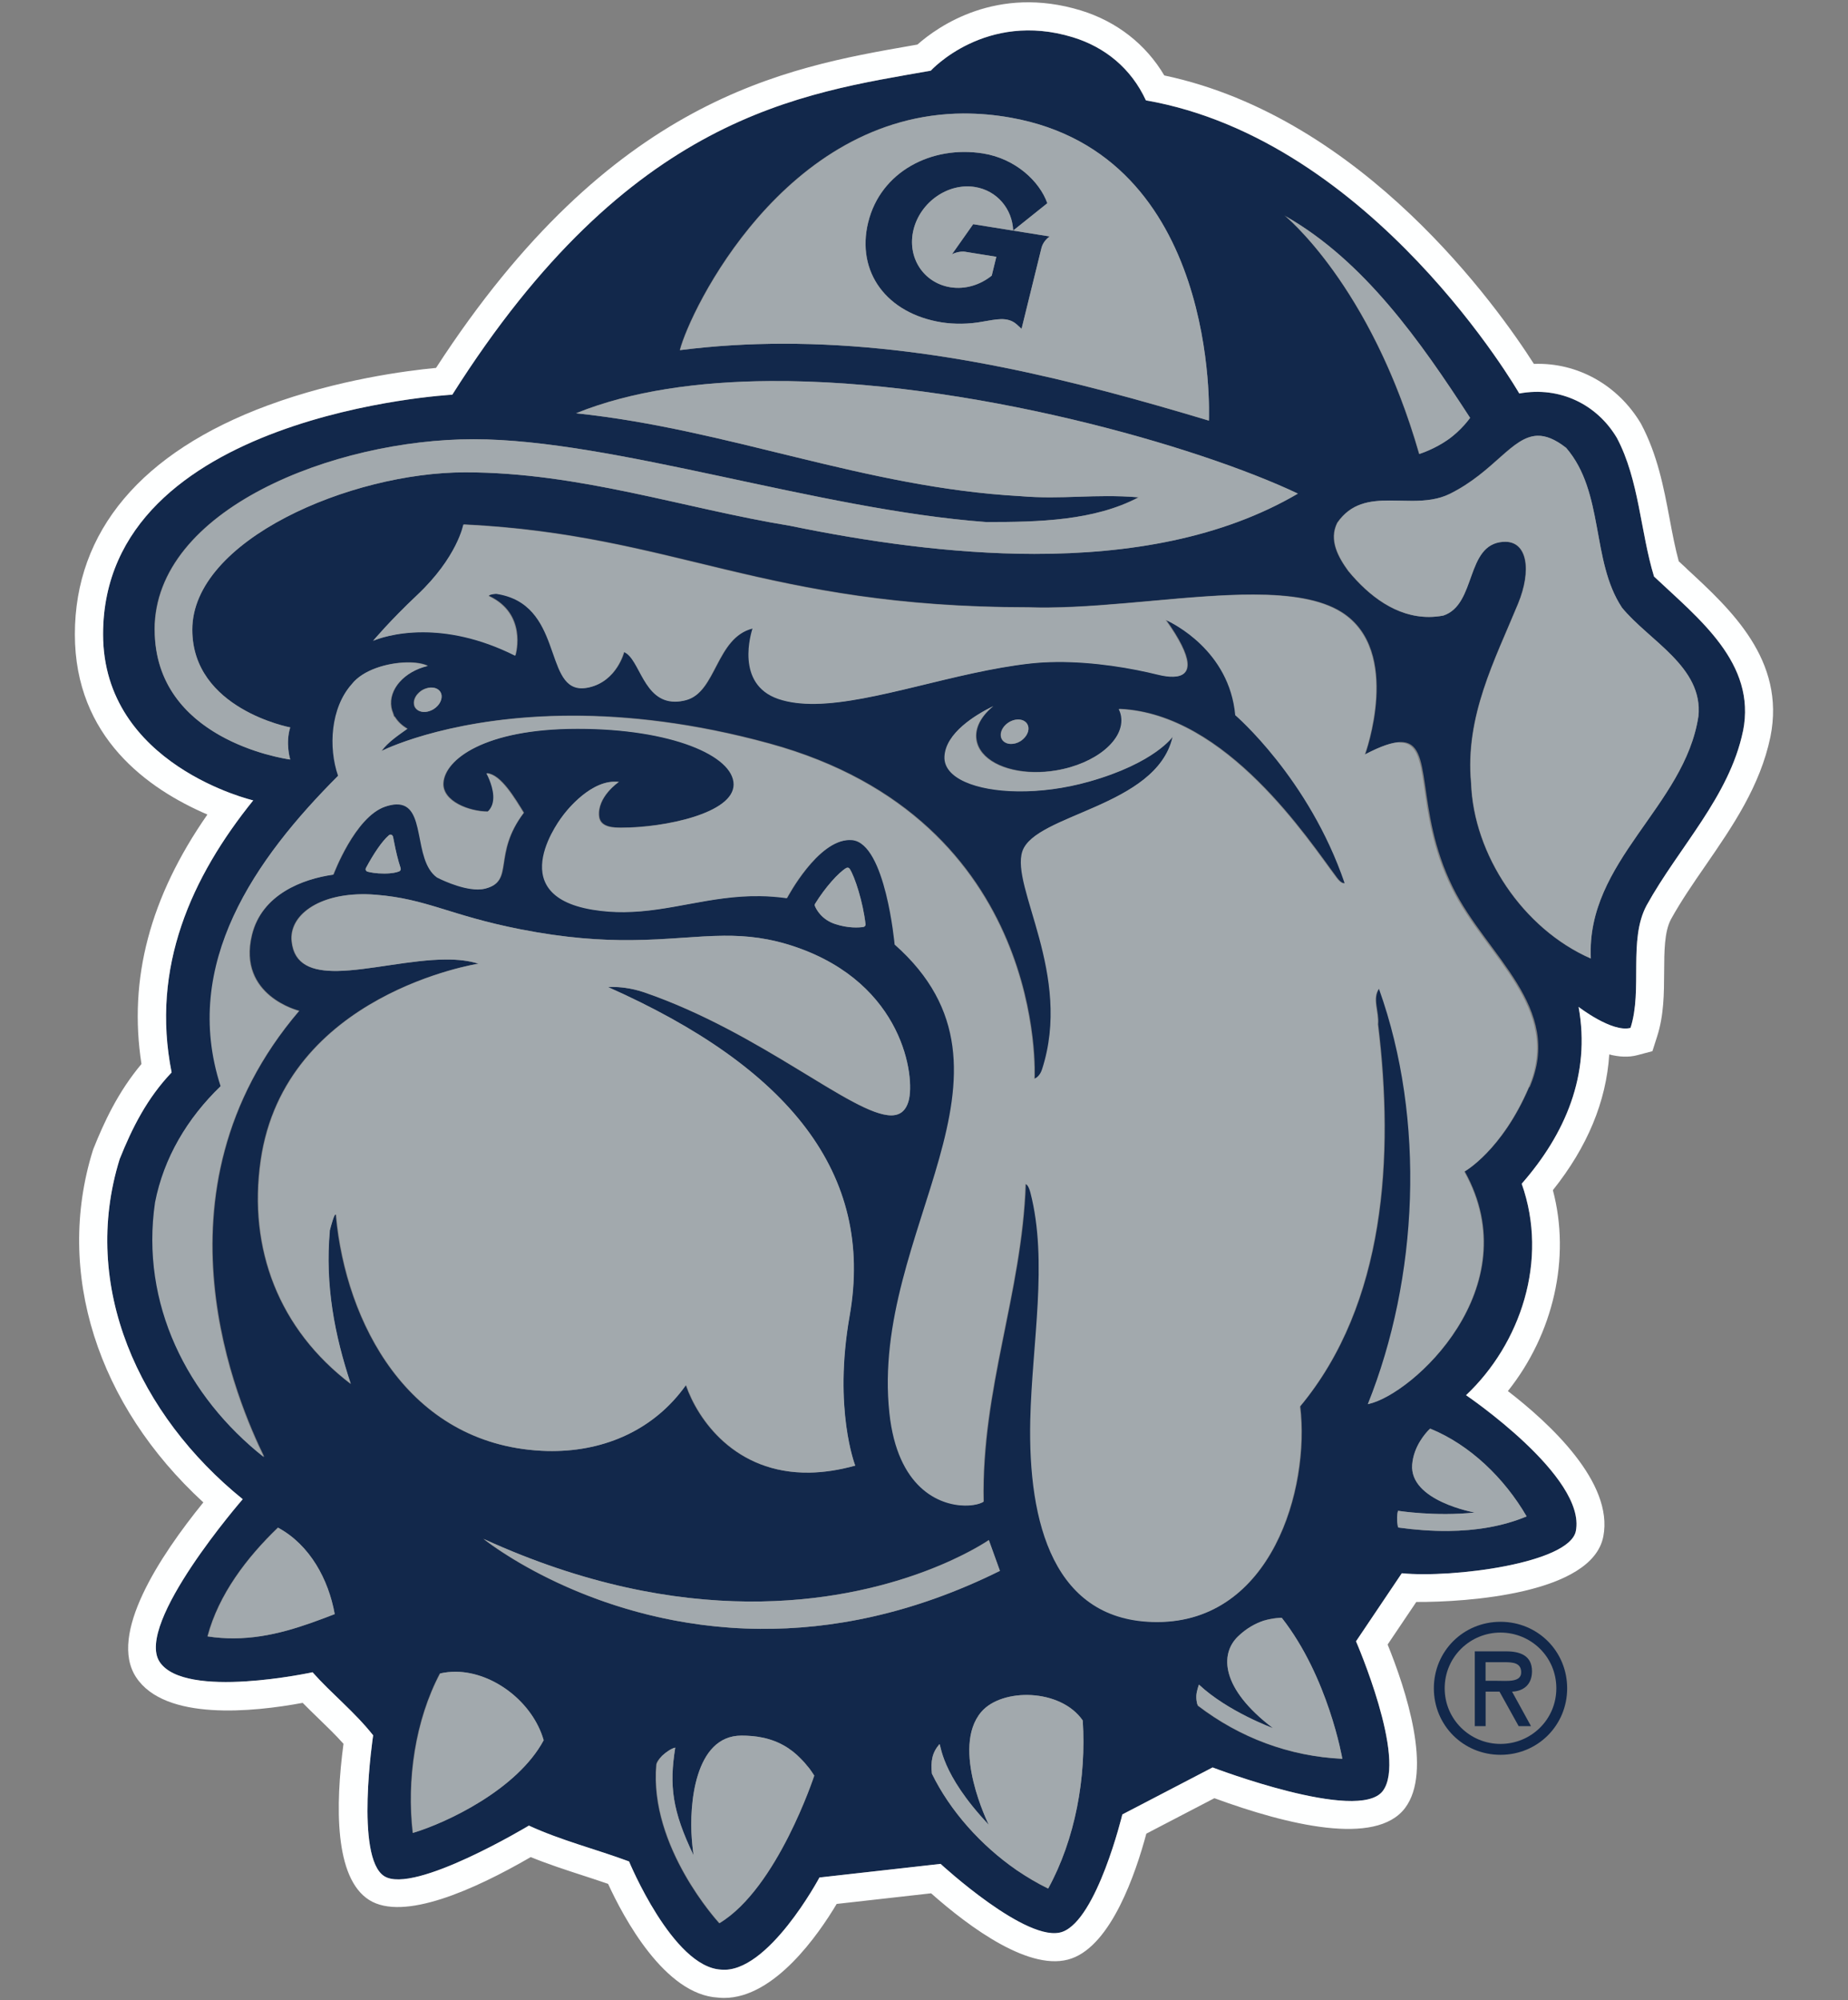
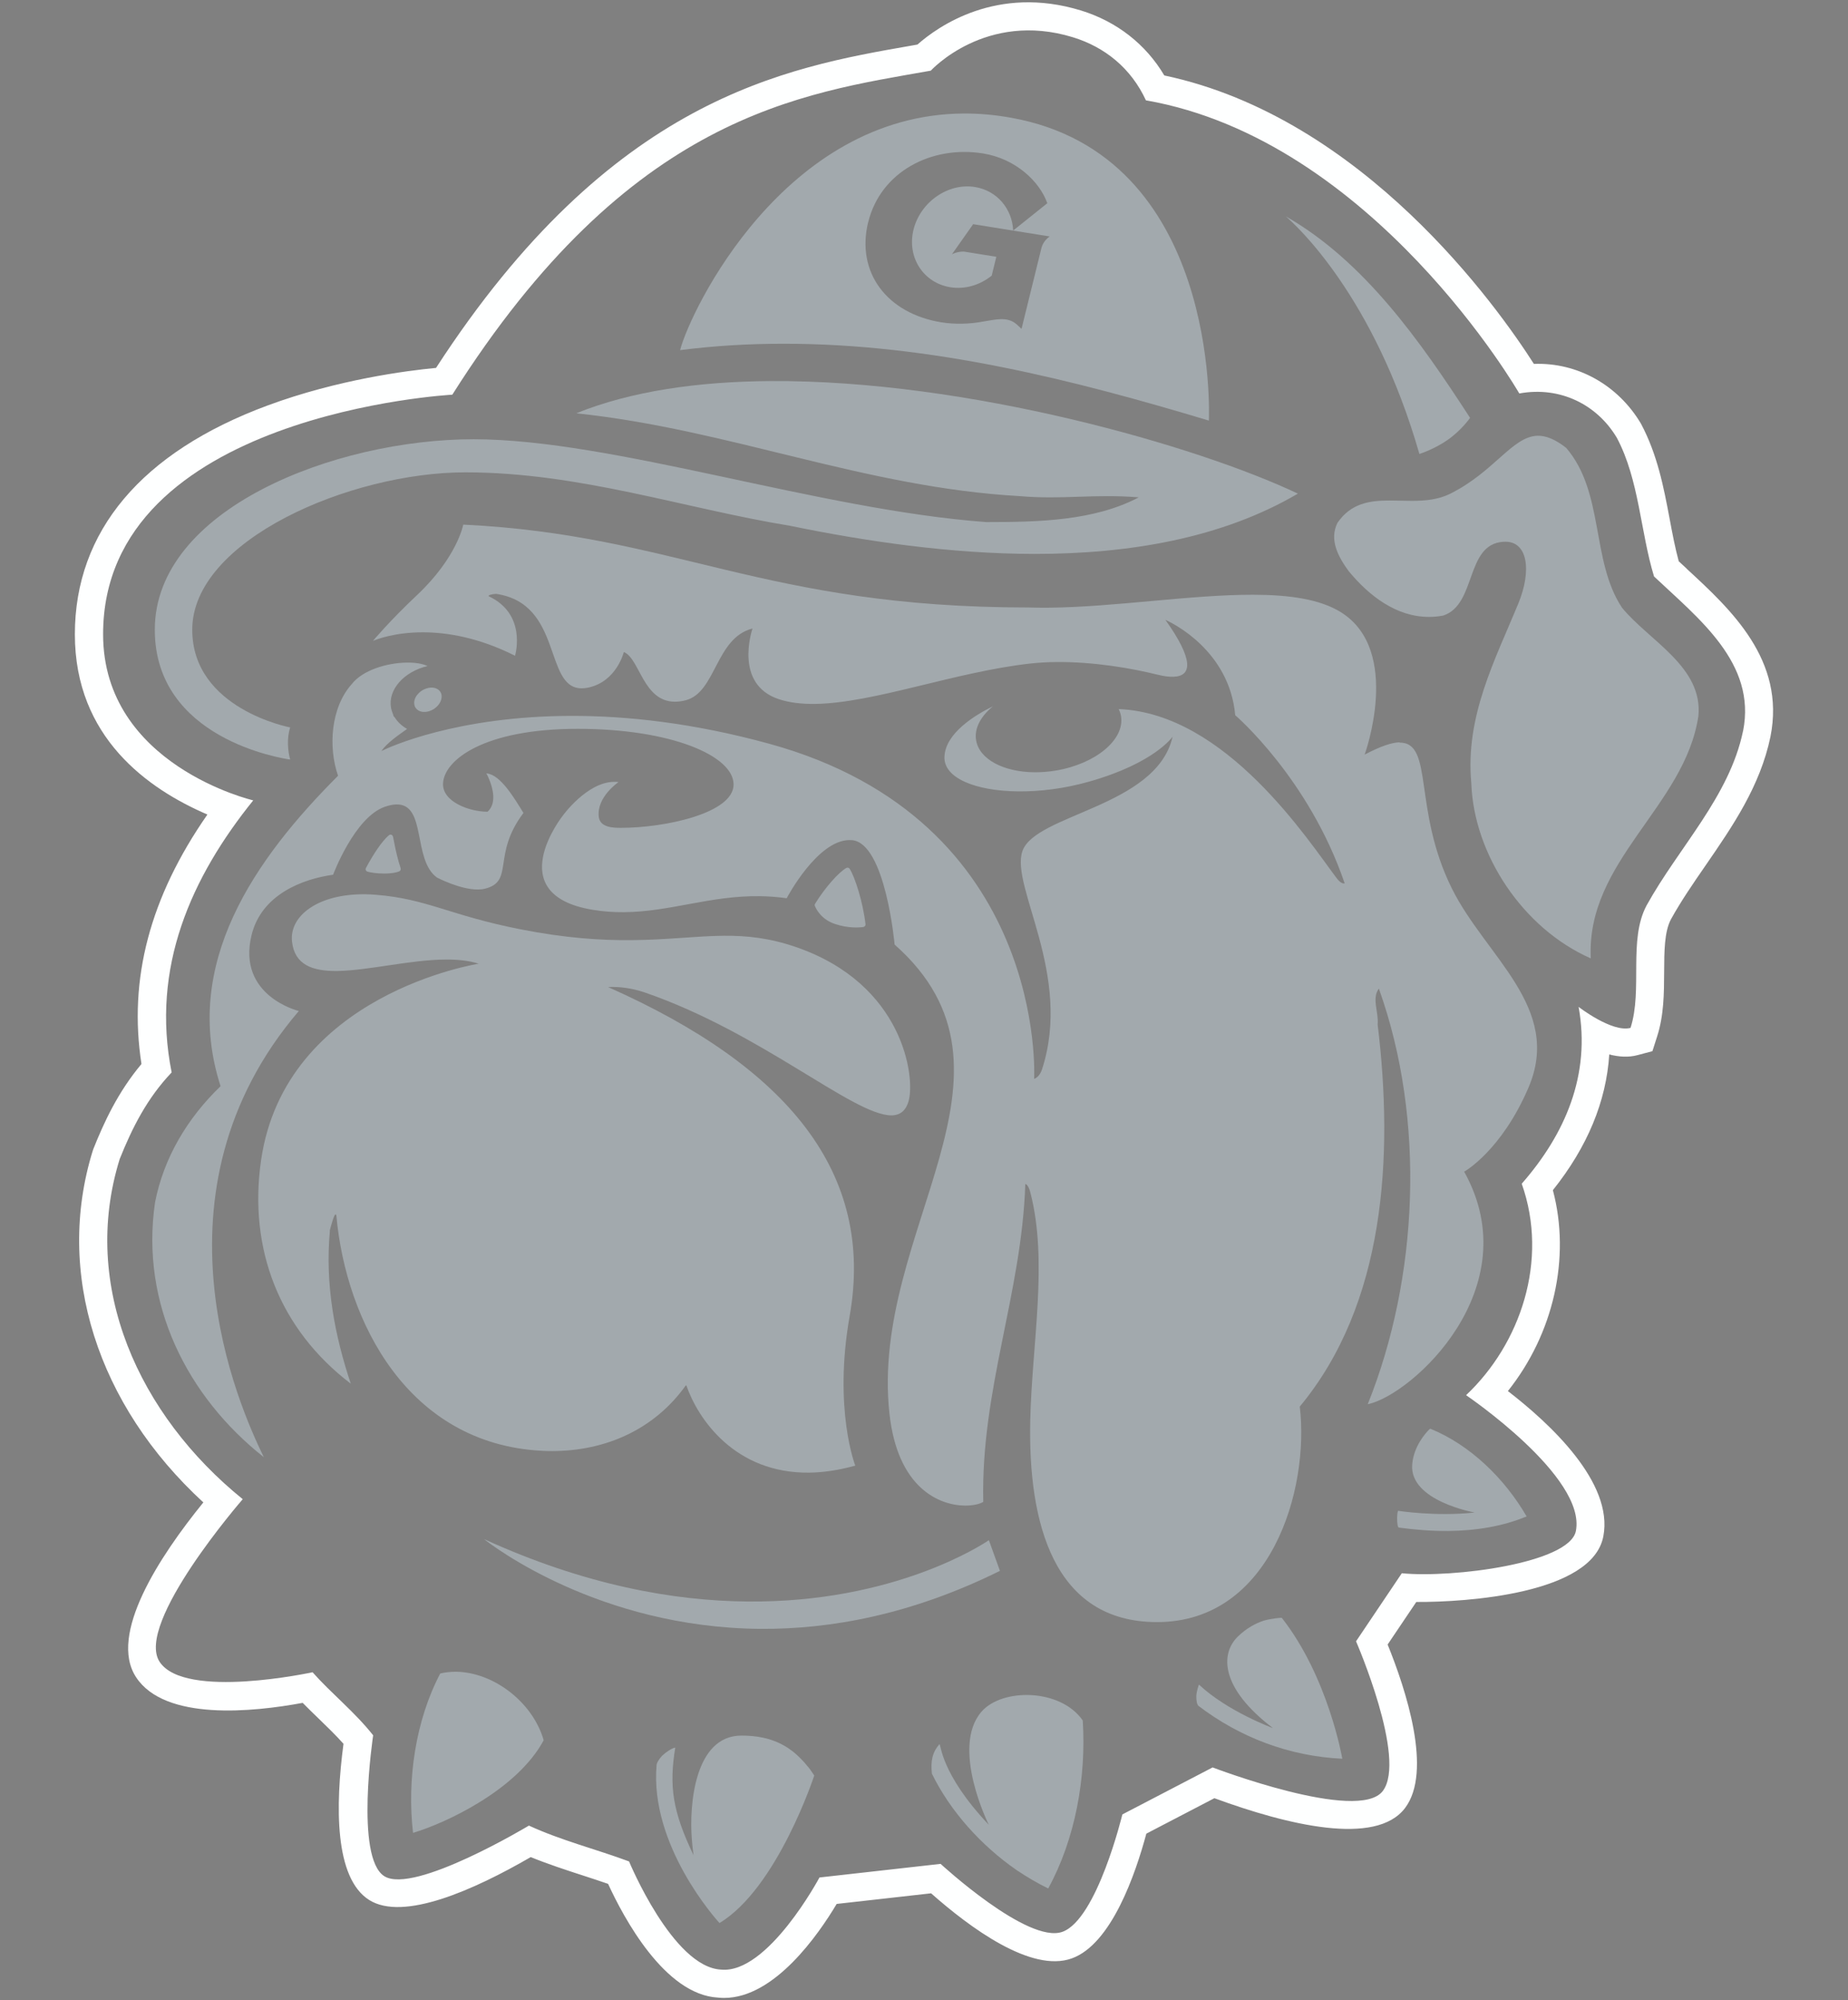
<svg xmlns="http://www.w3.org/2000/svg" id="a" viewBox="0 0 332.7 360">
  <rect x="0" y="0" width="332.7" height="360" fill="#808080" stroke="none" />
  <defs>
    <style>
      .b {
        fill: #12284b;
      }

      .c {
        fill: #a2a9ad;
      }

      .d {
        fill: #feffff;
      }
    </style>
  </defs>
-   <path class="b" d="M305.78,128.92c-2.45,16.24-20.23,26.03-19.37,43.59v.04c-12.24-5.34-21.14-18.7-21.59-31.61-1.11-12.02,4.27-22.11,8.46-32.28,2.47-5.98,1.72-11.37-2.6-11.13-.02,0-.04,0-.07,0-6.82.48-4.74,11.27-10.75,13.27-.88.16-1.74.24-2.57.25-5.95.03-10.86-3.77-14.57-8.26-1.78-2.45-3.56-5.56-2-8.68,2.46-3.57,5.84-4.02,9.47-4.01,1.35,0,2.73.07,4.11.06,2.31-.01,4.62-.23,6.75-1.3,7.97-3.99,11.13-10.31,15.73-10.42,1.51-.04,3.16.59,5.19,2.18,6.9,8.01,4.45,20.26,10.02,28.72,4.9,6.01,14.69,10.68,13.8,19.59h0ZM181.6,130c.5-.31,1.03-.47,1.54-.49.76-.04,1.45.23,1.8.79.49.79.16,1.9-.7,2.7-.16.15-.34.29-.53.41-.6.37-1.25.52-1.83.49-.22-.01-.44-.05-.63-.12-.36-.13-.67-.35-.87-.67-.58-.94-.03-2.33,1.24-3.11h0ZM77.54,123.75c.74-.03,1.4.23,1.74.79,0,0,0,0,0,0,.06.11.11.22.15.33.28.91-.27,2.08-1.39,2.77-.47.29-.98.45-1.46.49-.13,0-.26.01-.39,0-.64-.04-1.19-.3-1.49-.79-.07-.11-.12-.23-.16-.36-.02-.06-.02-.13-.03-.2-.1-.58.11-1.23.57-1.79.23-.28.52-.54.86-.76.24-.15.48-.25.73-.33.29-.1.58-.15.86-.16h0ZM275.29,195.7c-4.88,11.41-11.58,15.14-11.58,15.14,11.7,21.01-9.42,40.15-17.27,41.83-.03,0-.06.02-.09.02,9.11-22.68,10.46-51.14,2.03-74.72,0-.03-.02-.05-.03-.08-1.33,1.78,0,4.23-.22,6.45,2.89,23.82,1.34,50.31-14.02,68.78,1.78,14.9-5.18,38.76-25.66,38.79-.01,0-.02,0-.03,0-18.68,0-23.25-17.9-22.83-36.34.31-13.8,3.24-28.57.02-40.98-.31-1.18-.68-1.45-.83-1.51-.05-.02-.08-.02-.08-.02-.67,19.81-8.01,36.95-7.57,57.21-.6.38-1.82.69-3.34.67-4.64-.06-12.12-3.19-13.56-16.65-3.53-32.91,27.13-61.16.94-84.33,0,0-1.63-18.21-7.64-18.79-.17-.02-.34-.02-.51-.02-5.77.06-11.18,10.28-11.28,10.47,0,0,0,0,0,0-1.68-.24-3.28-.35-4.84-.37-8.94-.12-16.14,2.82-24.46,2.88-1.82.01-3.69-.11-5.64-.43-16.69-2.76-5.34-16.98-5.34-16.98,0,0,4.26-5.92,9.1-6.05.3,0,.61,0,.91.04,0,0-4,2.7-3.56,6.27.24,1.94,2.65,1.97,4.01,1.97,0,0,.01,0,.02,0,7.83,0,20.24-2.62,20.24-7.8s-11.27-10.01-28.05-10.02h-.04c-16.8,0-23.99,5.58-24.22,9.8-.18,3.29,4.68,5.12,8.02,5.12h0c1.68-1.53.94-4.22.32-5.75-.28-.7-.54-1.15-.54-1.15.03,0,.06.01.09.01,2.49.24,5,4.54,6.59,7.11-5.71,7.54-1.62,12.28-6.9,13.63-.4.1-.84.15-1.29.15-3.24.03-7.39-2.16-7.39-2.16-4.42-3.22-1.83-13.27-7.29-13.15-.59.01-1.27.14-2.06.41-5.48,1.86-9.34,12.24-9.34,12.24-5.47.76-12.92,3.54-14.69,10.91-2.63,10.94,8.52,13.62,8.52,13.62-28.02,32.79-10.66,71.33-6.35,80.21.02.04.03.07.05.1-13.8-10.91-22.26-27.6-19.59-45.85,1.56-8.02,5.79-15.14,11.8-20.93-7.12-22.03,6.23-40.95,21.15-55.87-1.78-5.12-1.34-12.25,2.45-16.48,2-2.57,6.38-3.83,9.85-3.89,1.54-.03,2.91.18,3.8.62-4.22,1-7.12,4.23-6.57,7.48.06.35.17.68.3,1.01.06.21.13.41.19.57l.18.17c.52.84,1.29,1.55,2.23,2.09-1.56,1.11-3.54,2.43-4.64,3.98,0,0,.05-.03.13-.06,1.29-.63,13.41-6.24,34.12-6.27,9.95-.02,21.88,1.26,35.53,5,50.32,13.78,47.75,60.33,47.75,60.33,0,0,.03-.01.08-.03.23-.09.94-.46,1.34-1.68,5.52-17.05-5.72-32.84-3.54-39.25,2.28-6.71,24-7.93,27.01-20.48.01-.06.03-.11.05-.17,0,0-3.19,4.76-15.07,8.12-4.4,1.24-8.86,1.8-12.82,1.75-7.62-.09-13.36-2.4-13.2-6.24.18-4.26,5.56-7.52,8.72-9.07-.03.03-.06.06-.1.09-2.12,1.77-3.27,3.91-2.92,6.01.57,3.44,4.93,5.7,10.43,5.77,1.24.02,2.55-.08,3.88-.3,7.2-1.19,12.47-5.58,11.78-9.79-.07-.45-.23-.87-.42-1.28.03,0,.05,0,.08,0,19.28.82,34.05,23.64,39.13,30.39.67.89,1.12,1,1.33.99.09,0,.14-.03.14-.03-6.46-18.91-19.7-30.25-19.7-30.25-1.05-11.63-11.29-16.58-12.46-17.11-.07-.03-.11-.05-.11-.05,5.05,7.09,4.86,10.13,1.45,10.24-.8.03-1.77-.11-2.89-.38-4.55-1.13-11.38-2.34-18.16-2.27-1.59.02-3.18.1-4.74.27-13.53,1.51-28.13,7.11-38.7,7.27-2.44.04-4.67-.22-6.63-.88-7.91-2.68-4.86-12.07-4.68-12.66,0,0,0-.02,0-.03-6.66,1.7-6.53,11.51-12.02,12.91-.69.18-1.33.26-1.91.26-5.72.02-6.33-7.67-9.15-8.91-.02-.01-.05-.02-.07-.03,0,0-1.28,5.28-6.35,6.39-.51.11-.97.15-1.39.14-6.64-.22-3.26-15.18-15.19-16.99-.04,0-.1,0-.15,0-.53,0-1.59.26-1.18.45,6.67,3.18,4.83,10.14,4.68,10.65,0,.02,0,.03,0,.03-6.56-3.29-12.26-4.22-16.61-4.22-5,0-8.21,1.23-8.86,1.5-.08.03-.12.05-.12.05,0,0,3.01-3.6,7.92-8.23,7.27-6.84,8.34-12.7,8.34-12.7.03,0,.05,0,.08,0,38.14,1.86,53.91,14.91,101.65,14.91,1.2.04,2.42.06,3.67.04,11.85-.11,25.68-2.35,36.85-2.33,6.45.02,12.02.79,15.8,3.17,11.02,6.94,4.23,25.6,4.23,25.6.03-.02.06-.03.1-.05,2.8-1.46,4.8-2.13,6.25-2.16,6.26-.11,2.37,11.97,9.46,26.25,6.11,12.3,19.95,21.46,13.8,35.84h0ZM274.84,272.94c-4.31,1.81-9.14,2.57-14.11,2.62-2.99.03-6.03-.2-9.04-.62-.02-.1-.05-.21-.06-.33-.15-.89-.13-2.09.06-2.68,0,0,6.78,1.07,13.8.31,0,0-11.74-2.07-11.25-8.61.25-3.34,2.48-5.76,3.08-6.35.1-.09.15-.15.15-.15.02,0,.03.01.05.02,7.1,2.9,13.32,8.9,17.32,15.78h0ZM215.63,307s-.06-.14-.12-.39c-.07-.3-.15-.76-.13-1.37.03-.87.47-2.02.47-2.02,5.17,4.84,13.32,7.83,13.32,7.83-9.44-7.16-9.55-13.35-6.31-16.48,1.59-1.54,3.21-2.37,4.57-2.83,1.93-.65,3.34-.53,3.34-.53h0c8.37,10.67,10.89,25.26,10.9,25.37h0c-9.57-.44-18.47-3.78-26.04-9.57h0ZM188.71,339.91s-.01.02-.02.03c-1.94-.94-3.84-2.08-5.67-3.34-6.39-4.42-11.96-10.61-15.25-17.36-.22-2.23.02-3.74,1.35-5.3.31-.07.1,5.22,8.89,14.5,0,0-6.9-13.85-1.33-20.33,3.7-4.31,14.24-4.23,18.25,1.56.66,10.23-1.33,21.34-6.22,30.24h0ZM136.82,293.18c-30.24-.24-49.85-16.23-49.85-16.23.06.03.12.05.18.08,18.1,8.26,34.1,11.12,47.43,11.23,27.31.22,43.43-11.08,43.43-11.08l.02.04,1.99,5.52c-15.84,7.86-30.46,10.54-43.2,10.44h0ZM129.53,346.14s-.03.02-.05.03c0,0-12.67-13.65-11.35-28.49.04-.48.48-1.09,1.06-1.64.76-.72,1.74-1.36,2.38-1.48-1.11,6.9-.53,11.41,3.29,19.37,0,0-.17-1.15-.31-2.92-.47-6,.46-18.61,8.94-18.61,2.39,0,5.26.32,8.04,2.02.12.07.24.15.36.23.1.06.19.13.28.2.17.11.33.23.5.36.26.2.52.42.78.65.03.03.06.06.09.08.14.13.29.27.43.41.17.16.34.33.5.51.13.14.26.28.4.43.19.22.37.45.56.68.11.14.21.26.32.4.29.39.57.8.85,1.24,0,0-6.64,20.28-17.06,26.55h0ZM74.36,329.9s-.05.02-.08.02c-1.11-9.57.44-20.26,4.9-28.71.96-.22,1.94-.32,2.92-.31,6.8.08,13.84,5.53,15.78,12.33-4.77,8.88-17.48,14.86-23.52,16.67h0ZM155.83,166.41c0,.22-.15.39-.36.43-.01,0-.02.01-.03.01-.81.12-2.7.25-5.07-.53-2.42-.8-3.37-2.57-3.64-3.22-.03-.06-.05-.12-.05-.19s.02-.14.05-.2c0-.02.01-.03.02-.04,1.79-2.91,4.24-5.66,5.63-6.45,0,0,.02,0,.02,0,.06-.03.12-.05.2-.05.15,0,.28.08.36.19,0,0,.01,0,.02.01.93,1.46,2.38,5.92,2.85,9.98,0,0,0,.01,0,.02,0,.01,0,.02,0,.03h0ZM65.82,156.45c0-.07.02-.14.06-.2,0,0,0-.02,0-.02,1.37-2.55,2.88-4.8,4.1-5.86.08-.09.2-.15.33-.15.2,0,.36.14.42.32,0,0,.01.02.02.02.09.44.18.88.25,1.25.25,1.26.63,2.97,1.13,4.46,0,.01,0,.03,0,.05,0,.03.02.06.02.1,0,.11-.04.21-.11.29h0s0,0,0,0c-.05.06-.11.1-.18.13-.42.17-1.23.39-2.69.39s-2.46-.19-3.01-.34c0,0-.01,0-.02-.01-.19-.06-.32-.22-.32-.43h0ZM60.48,218.85c-.01-.13-.03-.19-.06-.22-.21-.25-.86,2.1-1.06,2.9-.89,9.76.88,18.86,3.76,27.51,0,.03.02.06.03.09-12.91-9.8-18.56-24.27-16.25-40.29,4.33-30,39.18-35.39,39.18-35.39-1.73-.55-3.7-.76-5.8-.75-6.36.02-13.93,1.98-19.57,2.06-4.51.07-7.79-1.06-8.24-5.33-.49-4.59,4.7-8.63,13.39-8.48.57.01,1.16.04,1.76.09,9.26.73,13.29,3.72,26.08,6.22,8.12,1.59,14.53,1.99,19.95,1.95,6.54-.06,11.66-.75,16.68-.79,4.14-.03,8.21.41,12.94,2.03,19.42,6.68,21.48,23.44,20.3,27.68-.51,1.83-1.58,2.62-3.15,2.62-6.87.03-23.34-14.86-44.46-22.13-2.41-.83-4.58-.98-5.71-.99-.51,0-.81.02-.81.02,32.52,14.45,48.02,33.56,43.5,59.19-2.97,16.83,1.01,26.95,1.01,26.95-2.98.82-5.72,1.21-8.22,1.26-13.49.22-20.16-9.64-22.25-15.65,0-.02-.02-.05-.03-.07-5.63,7.92-14.39,11.83-24.06,11.84-.66,0-1.32-.01-1.99-.05-24.06-1.27-35.2-23.22-36.95-42.29h0ZM42.11,294.89c-1.55,0-3.14-.1-4.78-.35,2-7.57,7.12-14.25,12.69-19.59.02.01.03.02.05.03,5.75,3.12,9.08,9.34,10.19,15.55-5.6,2.16-11.49,4.33-18.15,4.36h0ZM27.81,113.33c0-21.64,32.29-34.28,57.43-34.28.01,0,.03,0,.04,0,25.13.01,62.03,12.69,92.29,14.91h.08c9.33,0,19.31-.23,27.3-4.45-1.99-.17-3.83-.22-5.59-.22-3.54,0-6.76.22-10.24.22-1.76,0-3.58-.06-5.54-.22-28.05-1.56-52.31-12.02-79.91-14.91,9.95-4.03,22.08-5.71,34.98-5.8,35.57-.23,77.03,11.71,95.02,20.26-13.71,8.03-30.42,10.86-47.45,10.85-15.05-.01-30.35-2.24-44.03-5.06-19.07-3.12-37.87-9.61-58.4-9.62-.01,0-.02,0-.04,0-20.64,0-49.12,12.2-49.12,28.32,0,14.28,17.63,17.59,17.63,17.59-.88,2.83-.04,5.66,0,5.77,0,0,0,.01,0,.01,0,0-24.43-3.09-24.43-23.38h0ZM173.52,20.43c2.72,0,5.56.23,8.5.76,37.49,6.72,35.66,53.54,35.62,54.51v.02c-24.05-7.23-50-13.88-76.66-13.85-6.14,0-12.33.37-18.53,1.15-.03,0-.05,0-.08,0,1.85-7.19,18.81-42.49,51.16-42.6h0ZM231.49,38.93c14.1,8.05,24.22,22.45,33.18,36.27,0,0-1.54,2.24-4.07,3.99-2.26,1.56-4.63,2.37-5.05,2.51-.04.01-.07.02-.07.02-8.73-30.47-24.26-42.96-24.26-42.96.09.05.18.11.27.16h0ZM297.77,103.77c-2.45-8.02-2.67-17.36-6.68-24.93-3.56-6.01-10.24-9.35-17.58-8.01,0,0-26.26-45.6-67.22-52.76-2.67-5.79-7.41-9.59-13.13-11.35-15.73-4.83-25.6,6.01-25.6,6.01-23.39,4.14-54.21,7.85-86.14,58.32,0,0-62.87,3.37-62.87,43.12,0,23.59,27.03,29.9,27.03,29.9-11.13,13.8-18.47,30.05-14.69,48.97-4.45,4.67-7.12,10.02-9.35,15.58-7.12,22.92,3.46,46.09,22.15,61.23,0,0-19.48,22.4-14.96,29.28,4.53,6.87,27.53,1.87,27.53,1.87,3.34,3.78,7.57,7.12,10.91,11.35,0,0-3.32,22.01,2.01,25.36,5.33,3.35,26.03-9.11,26.03-9.11,5.79,2.67,12.02,4.23,18.03,6.45,0,0,7.87,19.01,16.55,19.47,8.42.84,17.73-16.58,17.73-16.58l21.81-2.45s15.69,14.49,21.93,12.23c6.24-2.26,10.79-21.13,10.79-21.13l16.25-8.46s26.23,10.03,30.63,4.25c4.4-5.78-4.81-26.95-4.81-26.95l8.24-12.25c9.13.89,30.22-1.79,31.34-7.61,1.9-9.77-19.77-24.44-19.77-24.44,9.78-9.24,14.91-24.26,10.02-38.06,7.79-8.9,12.46-19.59,10.24-31.83,0,0,6.02,4.67,9.35,3.78,2.23-6.9-.44-15.8,2.89-22.04,5.79-10.46,14.91-19.59,17.36-31.38,2.45-12.24-8.01-20.26-16.03-27.82h0Z" />
-   <path class="b" d="M169.52,58.02c2.28.36,4.97.35,7.46-.14,2.22-.35,4.38-.98,6.05.49l.89.82h0s0,0,0,0l3.58-14.54c.24-.96.89-1.68,1.49-2.09l-13.78-2.21-3.82,5.42c.67-.36,1.68-.56,2.34-.46l5.65.91-.83,3.39c-2.08,1.67-4.77,2.52-7.45,2.09-4.85-.78-7.85-5.39-6.63-10.36,1.22-4.97,6.21-8.46,11.06-7.68,3.98.64,6.72,3.94,6.88,7.84l6.15-4.92c-1.39-3.95-5.73-8.03-11.56-8.96-9.31-1.5-18.45,3.31-20.68,12.36-2.22,9.05,3.37,16.46,13.21,18.04h0Z" />
-   <path class="b" d="M270.81,299.18c1.61,0,3.05.12,3.05,1.83,0,1.83-2.5,1.52-4.33,1.52h-2.08v-3.35h3.35ZM272.22,304.48c1.79-.06,3.59-1.04,3.59-3.68,0-2.84-2.19-3.57-4.63-3.57h-5.67v13.46h1.95v-6.21h2.5l3.45,6.21h2.22l-3.41-6.21h0ZM270.14,315.85c6.7,0,12-5.3,12-11.97s-5.3-11.97-12-11.97-12,5.3-12,11.97,5.3,11.97,12,11.97h0ZM270.14,293.85c5.48,0,10.05,4.36,10.05,10.02s-4.57,10.02-10.05,10.02-10.05-4.39-10.05-10.02,4.57-10.02,10.05-10.02h0Z" />
  <path class="c" d="M156.31,39.98c2.22-9.05,11.37-13.86,20.68-12.36,5.84.94,10.17,5.02,11.56,8.96l-6.15,4.92c-.16-3.9-2.9-7.2-6.88-7.84-4.85-.78-9.83,2.71-11.06,7.68-1.22,4.97,1.78,9.58,6.63,10.36,2.68.43,5.37-.41,7.45-2.09l.83-3.39-5.65-.91c-.66-.1-1.67.1-2.34.46l3.82-5.42,13.78,2.21c-.6.41-1.25,1.13-1.49,2.09l-3.58,14.54s0,0,0,0h0s-.89-.82-.89-.82c-1.67-1.47-3.84-.83-6.05-.49-2.49.48-5.18.5-7.46.14-9.84-1.58-15.43-9-13.21-18.04h0ZM217.64,75.7c.04-.97,1.88-47.8-35.62-54.51-2.94-.53-5.77-.77-8.5-.76-32.29.17-49.22,35.4-51.08,42.59,6.21-.79,12.39-1.15,18.53-1.15,26.66-.04,52.61,6.6,76.66,13.83h0Z" />
  <path class="c" d="M255.54,81.71c.42-.14,2.79-.94,5.05-2.51,2.53-1.75,4.07-3.99,4.07-3.99-8.96-13.82-19.08-28.23-33.18-36.27,1.81,1.55,15.9,14.32,24.06,42.78h0Z" />
  <path class="c" d="M52.24,136.7c-.04-.12-.88-2.94,0-5.77,0,0-17.63-3.31-17.63-17.59,0-16.12,28.49-28.32,49.12-28.32.01,0,.03,0,.04,0,.01,0,.03,0,.04,0,20.55,0,39.36,6.5,58.44,9.62,13.66,2.81,28.93,5.04,43.96,5.06,17.03.01,33.75-2.81,47.45-10.85-17.99-8.55-59.44-20.5-95.02-20.26-12.87.09-24.97,1.78-34.9,5.8,27.6,2.89,51.86,13.35,79.91,14.91,1.93.17,3.73.22,5.46.22,3.48,0,6.7-.22,10.24-.22,1.78,0,3.65.05,5.66.22-8.01,4.23-18.03,4.45-27.38,4.45h-.08c-30.26-2.23-67.15-14.9-92.29-14.91-25.13.01-57.39,12.65-57.39,34.28,0,19.62,22.84,23.15,24.35,23.37h0Z" />
  <path class="c" d="M291.98,109.33c-5.57-8.46-3.12-20.7-10.02-28.72-2.03-1.59-3.69-2.22-5.19-2.18-4.55.18-7.72,6.45-15.65,10.42-2.16,1.08-4.49,1.29-6.83,1.3-1.38,0-2.76-.06-4.11-.06-3.6,0-6.95.47-9.39,4.01-1.56,3.12.22,6.23,2,8.68,3.69,4.47,8.57,8.26,14.49,8.26.84,0,1.69-.08,2.57-.25,6.01-2.01,3.93-12.8,10.75-13.27.03,0,.05,0,.07,0h0c4.38-.31,5.15,5.11,2.67,11.13-4.19,10.17-9.57,20.26-8.46,32.28.44,12.88,9.31,26.21,21.51,31.57-.86-17.56,16.92-27.35,19.37-43.59.89-8.9-8.91-13.58-13.8-19.59h0Z" />
  <path class="c" d="M252.03,133.61c-1.45.02-3.45.7-6.25,2.16-.04.02-.06.03-.1.05,0,0,6.79-18.66-4.23-25.6-3.78-2.38-9.35-3.16-15.8-3.17-11.17-.03-25,2.22-36.85,2.33-1.25.01-2.47,0-3.67-.04-47.74,0-63.51-13.05-101.65-14.91-.03,0-.05,0-.08,0,0,0-1.07,5.86-8.34,12.7-4.91,4.62-7.92,8.23-7.92,8.23,0,0,.04-.02.12-.05.65-.27,3.86-1.5,8.86-1.5,4.35,0,10.06.93,16.61,4.22,0,0,0-.01,0-.03.14-.51,1.98-7.47-4.68-10.65-.41-.19.65-.45,1.18-.45.06,0,.11,0,.15,0,11.93,1.81,8.55,16.77,15.19,16.99.42.01.88-.03,1.39-.14,5.07-1.11,6.35-6.39,6.35-6.39.02,0,.05.02.07.03,2.81,1.24,3.43,8.93,9.15,8.91.58,0,1.22-.08,1.91-.26,5.49-1.4,5.36-11.21,12.02-12.91,0,0,0,.02,0,.03-.17.59-3.22,9.98,4.68,12.66,1.95.66,4.18.91,6.63.88,10.57-.16,25.17-5.76,38.7-7.27,1.56-.17,3.15-.26,4.74-.27,6.78-.06,13.61,1.14,18.16,2.27,1.12.28,2.09.41,2.89.38,3.42-.11,3.61-3.15-1.45-10.24,0,0,.04.02.11.05,1.17.53,11.41,5.48,12.46,17.11,0,0,13.25,11.34,19.7,30.25,0,0-.05.02-.14.03-.21,0-.66-.1-1.33-.99-5.08-6.74-19.85-29.57-39.13-30.39-.03,0-.05,0-.08,0,.2.41.35.83.42,1.28.7,4.21-4.58,8.6-11.78,9.79-1.33.22-2.63.31-3.88.3-5.5-.07-9.86-2.33-10.43-5.77-.35-2.1.8-4.24,2.92-6.01.04-.03.07-.06.1-.09-3.16,1.55-8.54,4.8-8.72,9.07-.16,3.84,5.58,6.15,13.2,6.24,3.95.05,8.41-.5,12.82-1.75,11.89-3.36,15.07-8.12,15.07-8.12-.01.06-.03.11-.05.17-3.01,12.55-24.74,13.78-27.01,20.48-2.17,6.4,9.07,22.2,3.54,39.25-.4,1.22-1.11,1.59-1.34,1.68-.05.02-.08.03-.08.03,0,0,2.57-46.55-47.75-60.33-13.65-3.74-25.58-5.01-35.53-5-20.71.03-32.83,5.64-34.12,6.27-.08.04-.13.06-.13.06,1.11-1.55,3.09-2.87,4.64-3.98-.95-.54-1.71-1.25-2.23-2.09l-.18-.17c-.07-.17-.13-.36-.19-.57-.13-.32-.24-.65-.3-1.01-.55-3.25,2.35-6.48,6.57-7.48-.89-.44-2.26-.65-3.8-.62-3.47.06-7.85,1.32-9.85,3.89-3.78,4.23-4.23,11.36-2.45,16.48-14.91,14.91-28.27,33.83-21.15,55.87-6.01,5.79-10.24,12.91-11.8,20.93-2.67,18.25,5.79,34.95,19.59,45.85-.02-.03-.03-.07-.05-.1-4.32-8.88-21.67-47.42,6.35-80.21,0,0-11.15-2.69-8.52-13.62,1.77-7.37,9.22-10.15,14.69-10.91,0,0,3.87-10.38,9.34-12.24.79-.27,1.47-.4,2.06-.41,5.46-.12,2.87,9.94,7.29,13.15,0,0,4.15,2.19,7.39,2.16.45,0,.89-.05,1.29-.15,5.29-1.35,1.19-6.09,6.9-13.63-1.6-2.58-4.11-6.88-6.59-7.11-.03,0-.06-.01-.09-.01,0,0,.26.46.54,1.15.62,1.53,1.36,4.22-.32,5.75h0c-3.34,0-8.2-1.83-8.02-5.12.23-4.23,7.41-9.8,24.22-9.8h.04c16.78,0,28.05,4.84,28.05,10.02s-12.4,7.8-20.24,7.8c0,0-.01,0-.02,0-1.36,0-3.77-.03-4.01-1.97-.44-3.57,3.56-6.27,3.56-6.27-.31-.04-.61-.05-.91-.04-4.84.14-9.1,6.05-9.1,6.05,0,0-11.35,14.22,5.34,16.98,1.95.32,3.83.45,5.64.43,8.32-.06,15.52-3,24.46-2.88,1.56.02,3.16.14,4.84.37,0,0,0,0,0,0,.1-.19,5.51-10.41,11.28-10.47.17,0,.34,0,.51.02,6.01.58,7.64,18.79,7.64,18.79,26.18,23.17-4.47,51.42-.94,84.33,1.44,13.46,8.92,16.59,13.56,16.65,1.52.02,2.73-.29,3.34-.67-.45-20.26,6.9-37.39,7.57-57.21,0,0,.03,0,.08.02.16.06.52.33.83,1.51,3.22,12.41.29,27.19-.02,40.98-.41,18.44,4.16,36.34,22.83,36.34.01,0,.02,0,.03,0,20.48-.03,27.44-23.88,25.66-38.79,15.36-18.48,16.92-44.97,14.02-68.78.22-2.23-1.11-4.67.22-6.45.01.03.02.05.03.08,8.43,23.58,7.08,52.03-2.03,74.72.03,0,.06-.02.09-.02,7.86-1.68,28.98-20.82,17.27-41.83,0,0,6.69-3.73,11.58-15.14,6.15-14.38-7.69-23.54-13.8-35.84-7.09-14.28-3.19-26.35-9.46-26.25h0Z" />
  <path class="c" d="M59.36,221.52c.2-.79.84-3.15,1.06-2.9.07-.05.12,0,.14.22,1.75,19.08,12.89,41.02,36.95,42.29.64.04,1.28.05,1.91.05,9.67-.01,18.43-3.93,24.06-11.84,0,.02.02.04.03.07.02-.02.04-.05.05-.07,2.06,6,8.72,15.91,22.2,15.72,2.5-.04,5.23-.43,8.22-1.26,0,0-3.98-10.12-1.01-26.95,4.52-25.63-10.98-44.74-43.5-59.19,0,0,.3-.02.81-.02,1.1,0,3.31.14,5.78.99,21.04,7.24,37.47,22.05,44.38,22.13,1.57,0,2.64-.79,3.15-2.62,1.18-4.24-.88-21.01-20.3-27.68-4.73-1.63-8.8-2.06-12.94-2.03-5.01.04-10.14.74-16.68.79-5.43.05-11.83-.35-19.95-1.95-12.79-2.51-16.82-5.49-26.08-6.22-.6-.05-1.19-.08-1.76-.09-8.64-.13-13.79,3.9-13.31,8.48.45,4.24,3.69,5.38,8.16,5.33,5.64-.09,13.21-2.04,19.57-2.06,2.13-.01,4.13.19,5.88.75,0,0-34.85,5.39-39.18,35.39-2.3,15.97,3.31,30.41,16.15,40.2-2.88-8.66-4.65-17.75-3.76-27.51h0Z" />
  <path class="c" d="M257.52,257.15c-.06.05-.13.09-.2.13-.6.59-2.83,3.01-3.08,6.35-.49,6.54,11.25,8.61,11.25,8.61-7.02.76-13.8-.31-13.8-.31-.2.59-.22,1.79-.06,2.68.08.17.13.28.14.33,2.98.41,6,.64,8.96.62,4.97-.05,9.8-.82,14.11-2.62-4-6.89-10.21-12.88-17.32-15.78h0Z" />
-   <path class="c" d="M50.07,274.97c-5.56,5.34-10.66,12.01-12.66,19.56,1.61.25,3.18.36,4.7.35,6.66-.03,12.55-2.2,18.15-4.36-1.11-6.21-4.44-12.43-10.19-15.55h0Z" />
  <path class="c" d="M87.15,277.03c1.5,1.19,20.69,15.89,49.67,16.15,12.74.1,27.36-2.59,43.2-10.44l-1.99-5.52c-1.06.72-17.02,11.28-43.45,11.04-13.33-.11-29.33-2.97-47.43-11.23h0Z" />
  <path class="c" d="M227.43,291.73c-1.36.46-2.98,1.29-4.57,2.83-3.23,3.13-3.13,9.32,6.31,16.48,0,0-8.16-2.98-13.32-7.83,0,0-.44,1.15-.47,2.02-.02.61.06,1.07.13,1.37.11.24.19.39.19.39,7.55,5.77,16.42,9.11,25.96,9.57-.02-.11-2.53-14.7-10.9-25.37-.32,0-1.65.08-3.34.53h0Z" />
  <path class="c" d="M82.1,300.9c-.96,0-1.91.09-2.84.31-4.45,8.45-6.01,19.13-4.9,28.69,6.04-1.81,18.75-7.79,23.52-16.67-1.94-6.81-8.98-12.25-15.78-12.33h0Z" />
  <path class="c" d="M176.68,308.11c-5.57,6.49,1.33,20.33,1.33,20.33-8.78-9.29-8.57-14.58-8.89-14.5-1.33,1.56-1.57,3.08-1.35,5.3,3.29,6.74,8.86,12.94,15.25,17.36,1.88,1.26,3.79,2.38,5.69,3.31,4.88-8.9,6.88-20.01,6.22-30.24-4.01-5.79-14.55-5.86-18.25-1.56h0Z" />
  <path class="c" d="M145.42,317.96c-.18-.23-.37-.46-.56-.68-.13-.15-.26-.29-.4-.43-.17-.18-.33-.34-.5-.51-.14-.14-.29-.28-.43-.41-.29-.26-.57-.51-.86-.73-.17-.13-.33-.24-.5-.36-.1-.07-.19-.14-.28-.2-.12-.08-.24-.15-.36-.23-2.78-1.7-5.65-2.01-8.04-2.02-8.49,0-9.42,12.61-8.94,18.61.14,1.77.31,2.92.31,2.92-3.82-7.96-4.41-12.47-3.29-19.37-.63.12-1.62.76-2.38,1.48-.54.61-.95,1.22-.98,1.64-1.28,14.47,10.72,27.8,11.32,28.46,10.42-6.27,17.06-26.55,17.06-26.55-.28-.44-.57-.85-.85-1.24-.1-.14-.21-.27-.32-.4h0Z" />
  <path class="c" d="M75.16,125c-.46.56-.67,1.21-.57,1.79.01.07.02.14.04.2.04.12.09.25.16.36.29.47.81.74,1.41.79.13.01.26,0,.39,0,.48-.04.98-.2,1.46-.49,1.11-.69,1.67-1.85,1.39-2.77-.04-.12-.08-.23-.15-.33,0,0,0,0,0,0-.34-.55-1-.82-1.74-.79-.26.02-.52.07-.79.16-.25.08-.49.19-.73.33-.35.21-.63.47-.86.76h0Z" />
-   <path class="c" d="M181.31,133.78c.17.06.36.1.55.12.58.03,1.23-.12,1.83-.49.2-.12.37-.26.53-.41.87-.79,1.19-1.9.7-2.7-.35-.57-1.03-.84-1.8-.79-.48.04-.98.2-1.46.49-1.26.78-1.81,2.17-1.24,3.11.2.32.51.54.87.67h0Z" />
  <path class="c" d="M66.14,156.88s.01,0,.02.01c.55.15,1.54.34,3.01.34s2.27-.21,2.69-.39c.07-.03.13-.07.18-.13h0c.07-.08.11-.18.11-.29,0-.04-.01-.07-.02-.1,0-.02,0-.04,0-.05-.5-1.49-.89-3.2-1.13-4.46-.07-.37-.16-.82-.25-1.25,0,0-.01-.01-.02-.02-.05-.18-.22-.32-.42-.32-.13,0-.24.06-.33.15-1.23,1.05-2.73,3.31-4.1,5.86,0,0,0,.02,0,.02-.03.06-.06.13-.06.2,0,.2.14.37.32.43h0Z" />
  <g>
    <path class="c" d="M152.97,156.37s-.01,0-.02-.01c-.08-.11-.21-.19-.36-.19-.07,0-.14.02-.2.05,0,0-.02,0-.02,0-1.39.79-3.84,3.54-5.63,6.45,0,0-.01.03-.02.04-.03.06-.05.13-.05.2s.02.13.05.19c.27.65,1.22,2.43,3.64,3.22,2.37.78,4.26.64,5.07.53.01,0,.02-.01.03-.01.2-.05.36-.22.36-.43,0-.01,0-.02,0-.03,0,0,0-.01,0-.02-.47-4.07-1.92-8.52-2.85-9.98h0Z" />
    <path class="d" d="M313.8,131.59c-2.45,11.8-11.58,20.92-17.36,31.38-3.33,6.23-.67,15.14-2.89,22.04-3.33.89-9.35-3.78-9.35-3.78,2.23,12.24-2.45,22.93-10.24,31.83,4.9,13.8-.23,28.83-10.02,38.06,0,0,21.67,14.67,19.77,24.44-1.13,5.82-22.22,8.51-31.34,7.61l-8.24,12.25s9.21,21.17,4.81,26.95c-4.41,5.78-30.63-4.25-30.63-4.25l-16.25,8.46s-4.55,18.88-10.79,21.13c-6.24,2.25-21.93-12.23-21.93-12.23l-21.81,2.45s-9.3,17.42-17.73,16.58c-8.68-.45-16.55-19.47-16.55-19.47-6.01-2.23-12.24-3.78-18.03-6.45,0,0-20.7,12.46-26.03,9.11-5.33-3.35-2.01-25.36-2.01-25.36-3.34-4.23-7.57-7.57-10.91-11.35,0,0-23,5-27.53-1.87-4.53-6.88,14.96-29.28,14.96-29.28-18.7-15.14-29.28-38.3-22.15-61.23,2.23-5.56,4.9-10.91,9.35-15.58-3.78-18.92,3.56-35.17,14.69-48.97,0,0-27.03-6.3-27.03-29.9,0-39.75,62.87-43.12,62.87-43.12,31.93-50.47,62.75-54.18,86.14-58.32,0,0,9.87-10.84,25.6-6.01,5.73,1.76,10.46,5.56,13.13,11.35,40.97,7.15,67.22,52.76,67.22,52.76,7.35-1.34,14.02,2,17.58,8.01,4.01,7.57,4.23,16.92,6.68,24.93,8.01,7.57,18.47,15.58,16.03,27.82h0ZM303.67,102.36c-.48-.44-.96-.89-1.44-1.33-.65-2.39-1.14-4.95-1.64-7.64-1.07-5.67-2.18-11.52-5.16-17.13-4.12-6.94-11.41-11.05-19.28-10.76-6.5-10.18-30.67-44.34-66.54-51.92-3.31-5.6-8.54-9.7-14.99-11.69-15.2-4.66-25.82,2.92-29.45,6.13l-1.02.18c-22.89,3.99-54.12,9.43-85.65,58.02-5.29.5-17.71,2.1-30.29,6.75-22.72,8.4-34.73,22.65-34.73,41.2s13.15,27.83,23.86,32.44c-10.35,14.86-14.24,29.62-11.87,44.9-4.24,5.06-6.74,10.49-8.64,15.24l-.13.37c-6.81,21.92.81,45.76,19.91,63.3-7.9,9.73-17.15,23.82-12.1,31.48,5.2,7.89,21.03,6.26,29.98,4.6.95.97,1.93,1.91,2.88,2.83,1.58,1.53,3.1,3,4.47,4.54-1.47,11.11-1.65,24.17,4.64,28.12,6.13,3.84,18.76-1.76,29.07-7.73,3.12,1.27,6.28,2.3,9.36,3.3,1.53.5,3.05.99,4.57,1.52,2.76,6.02,10.18,19.97,19.8,20.47.36.04.72.06,1.08.06,9.08,0,16.97-11.39,20.27-16.92l17-1.91c6.95,6.15,18.04,14.37,25.34,11.71,7.13-2.57,11.46-15.2,13.41-22.45l12.25-6.38c13.2,4.84,29.06,8.68,34.31,1.79,5.01-6.58.19-21.29-3.12-29.45l5.16-7.66c9.02.05,31.67-1.45,33.67-11.79,1.88-9.68-9.58-20.31-17.18-26.17,8.22-10.32,11.34-23.97,8.1-36.16,6.22-7.79,9.61-15.97,10.15-24.43,1.7.44,3.45.57,5.11.12l2.66-.71.84-2.62c1.24-3.85,1.25-7.8,1.27-11.62.02-3.73.03-7.26,1.24-9.52,1.81-3.27,3.97-6.41,6.27-9.74,4.81-6.98,9.78-14.2,11.63-23.1,2.76-13.79-7.13-22.9-15.07-30.22h0Z" />
  </g>
</svg>